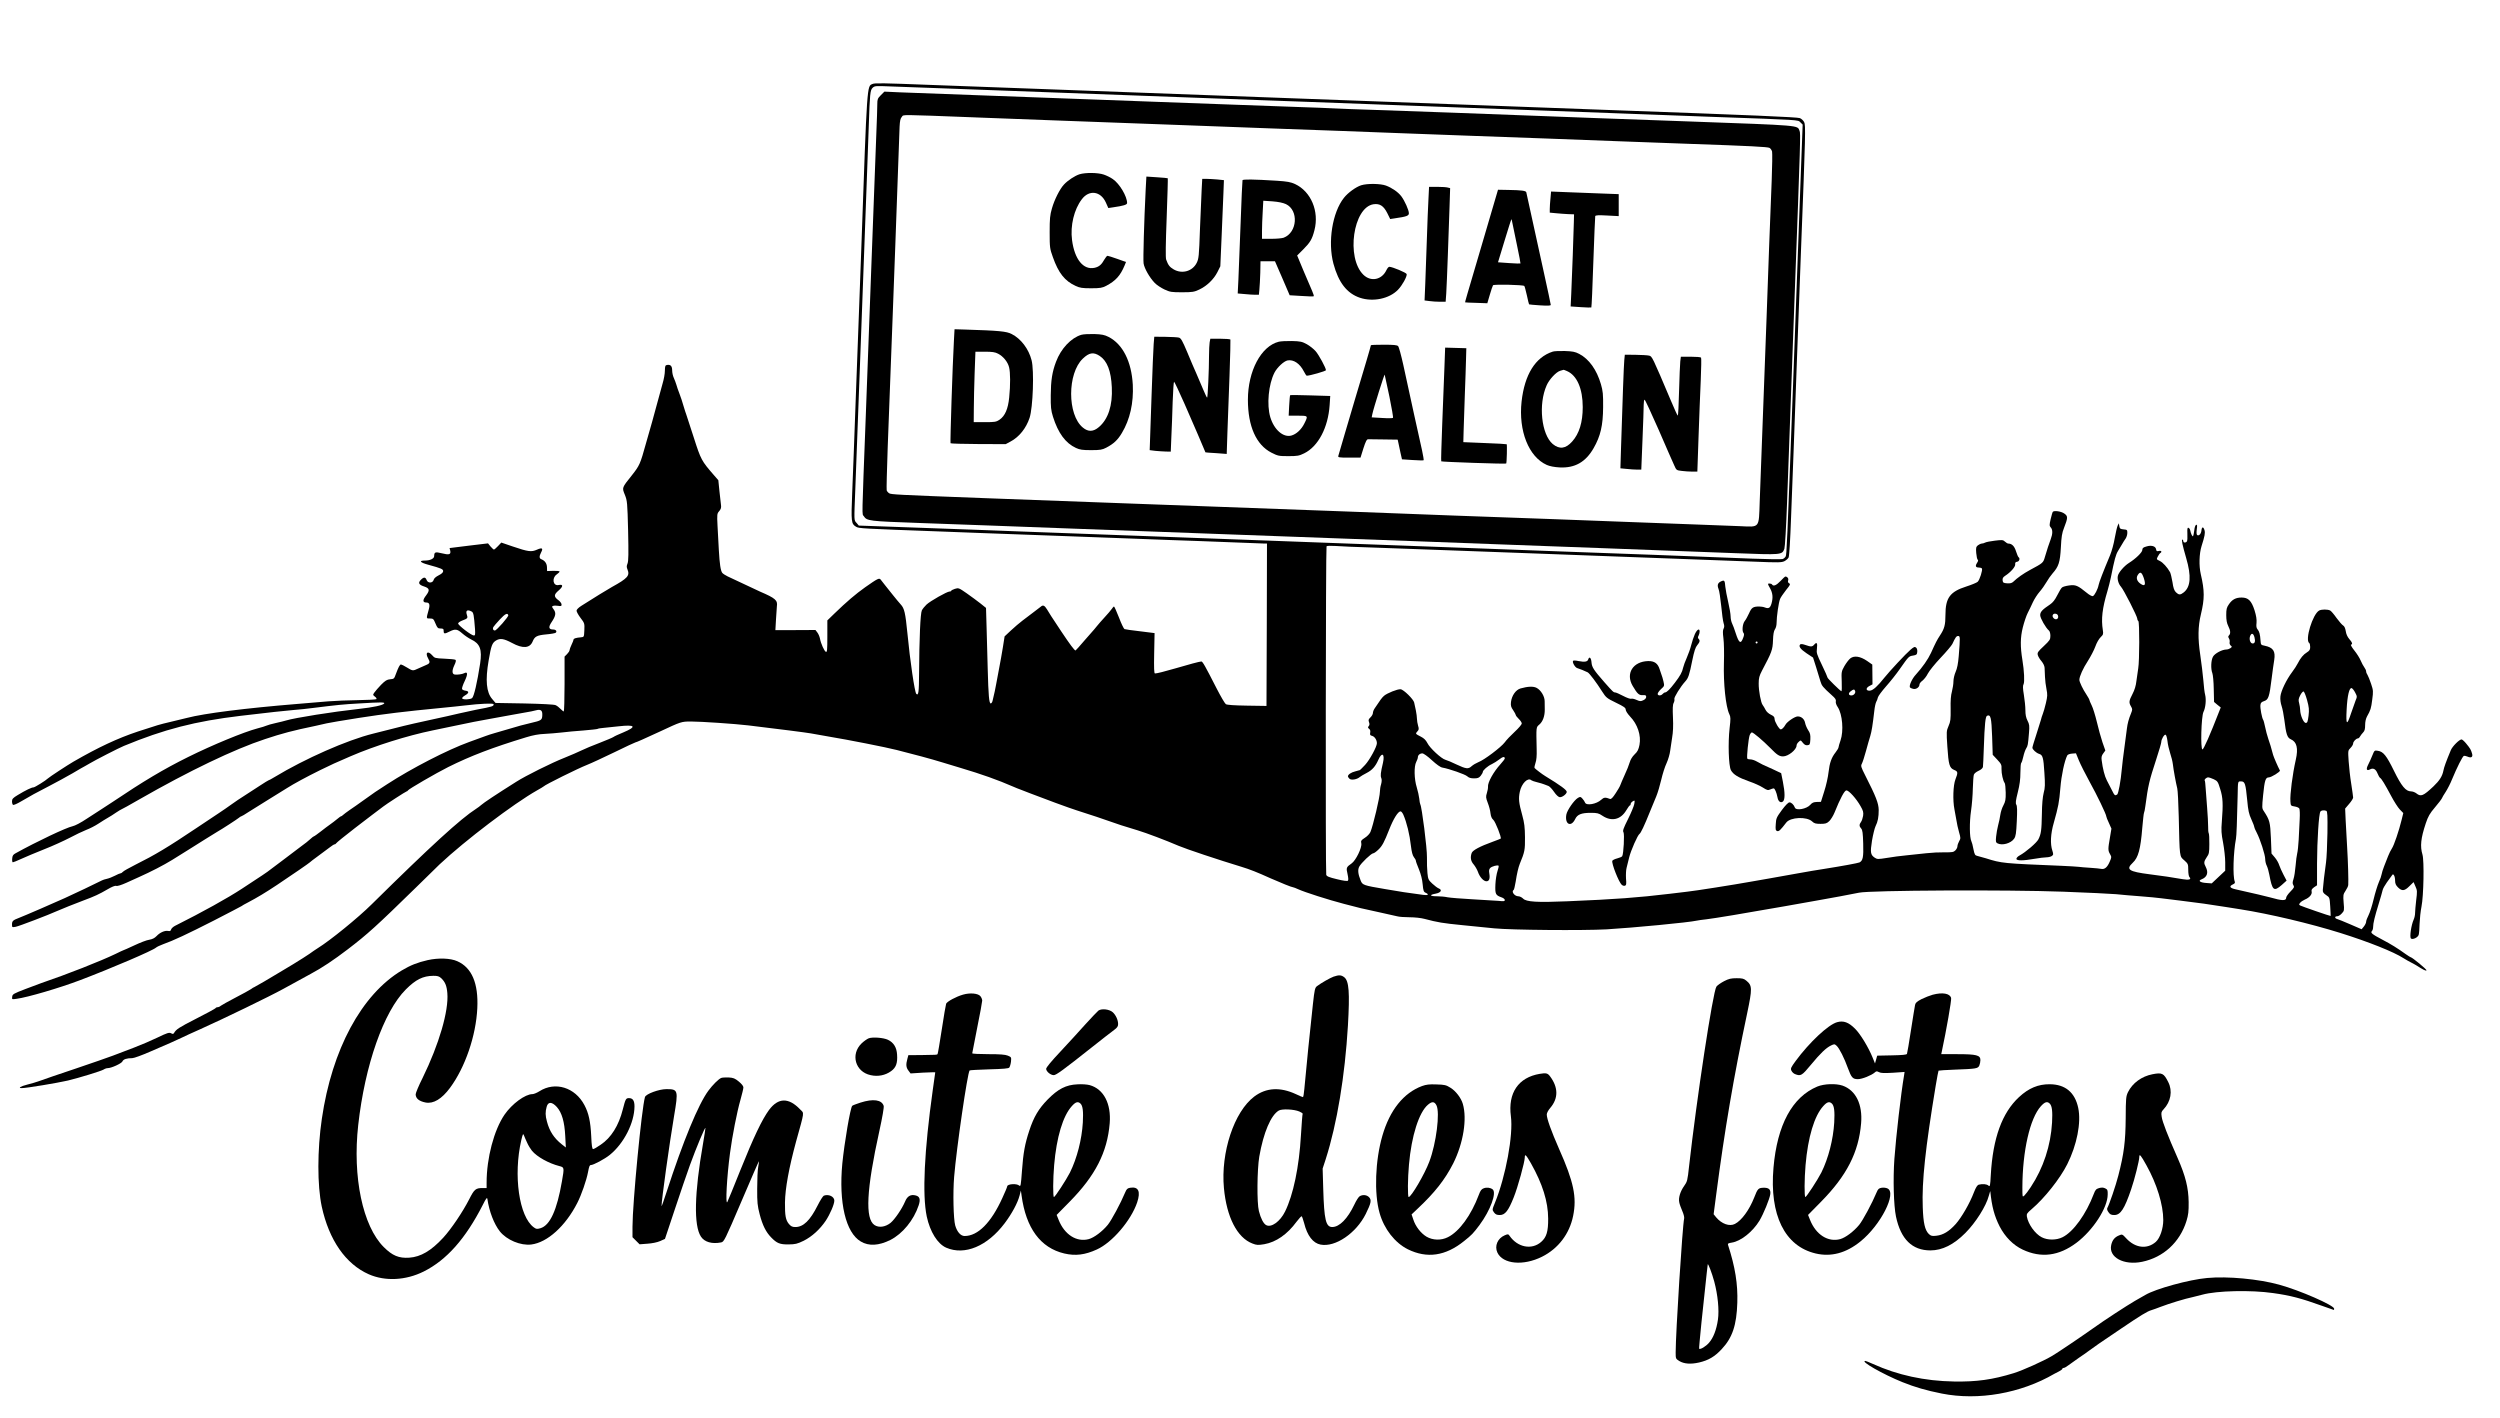
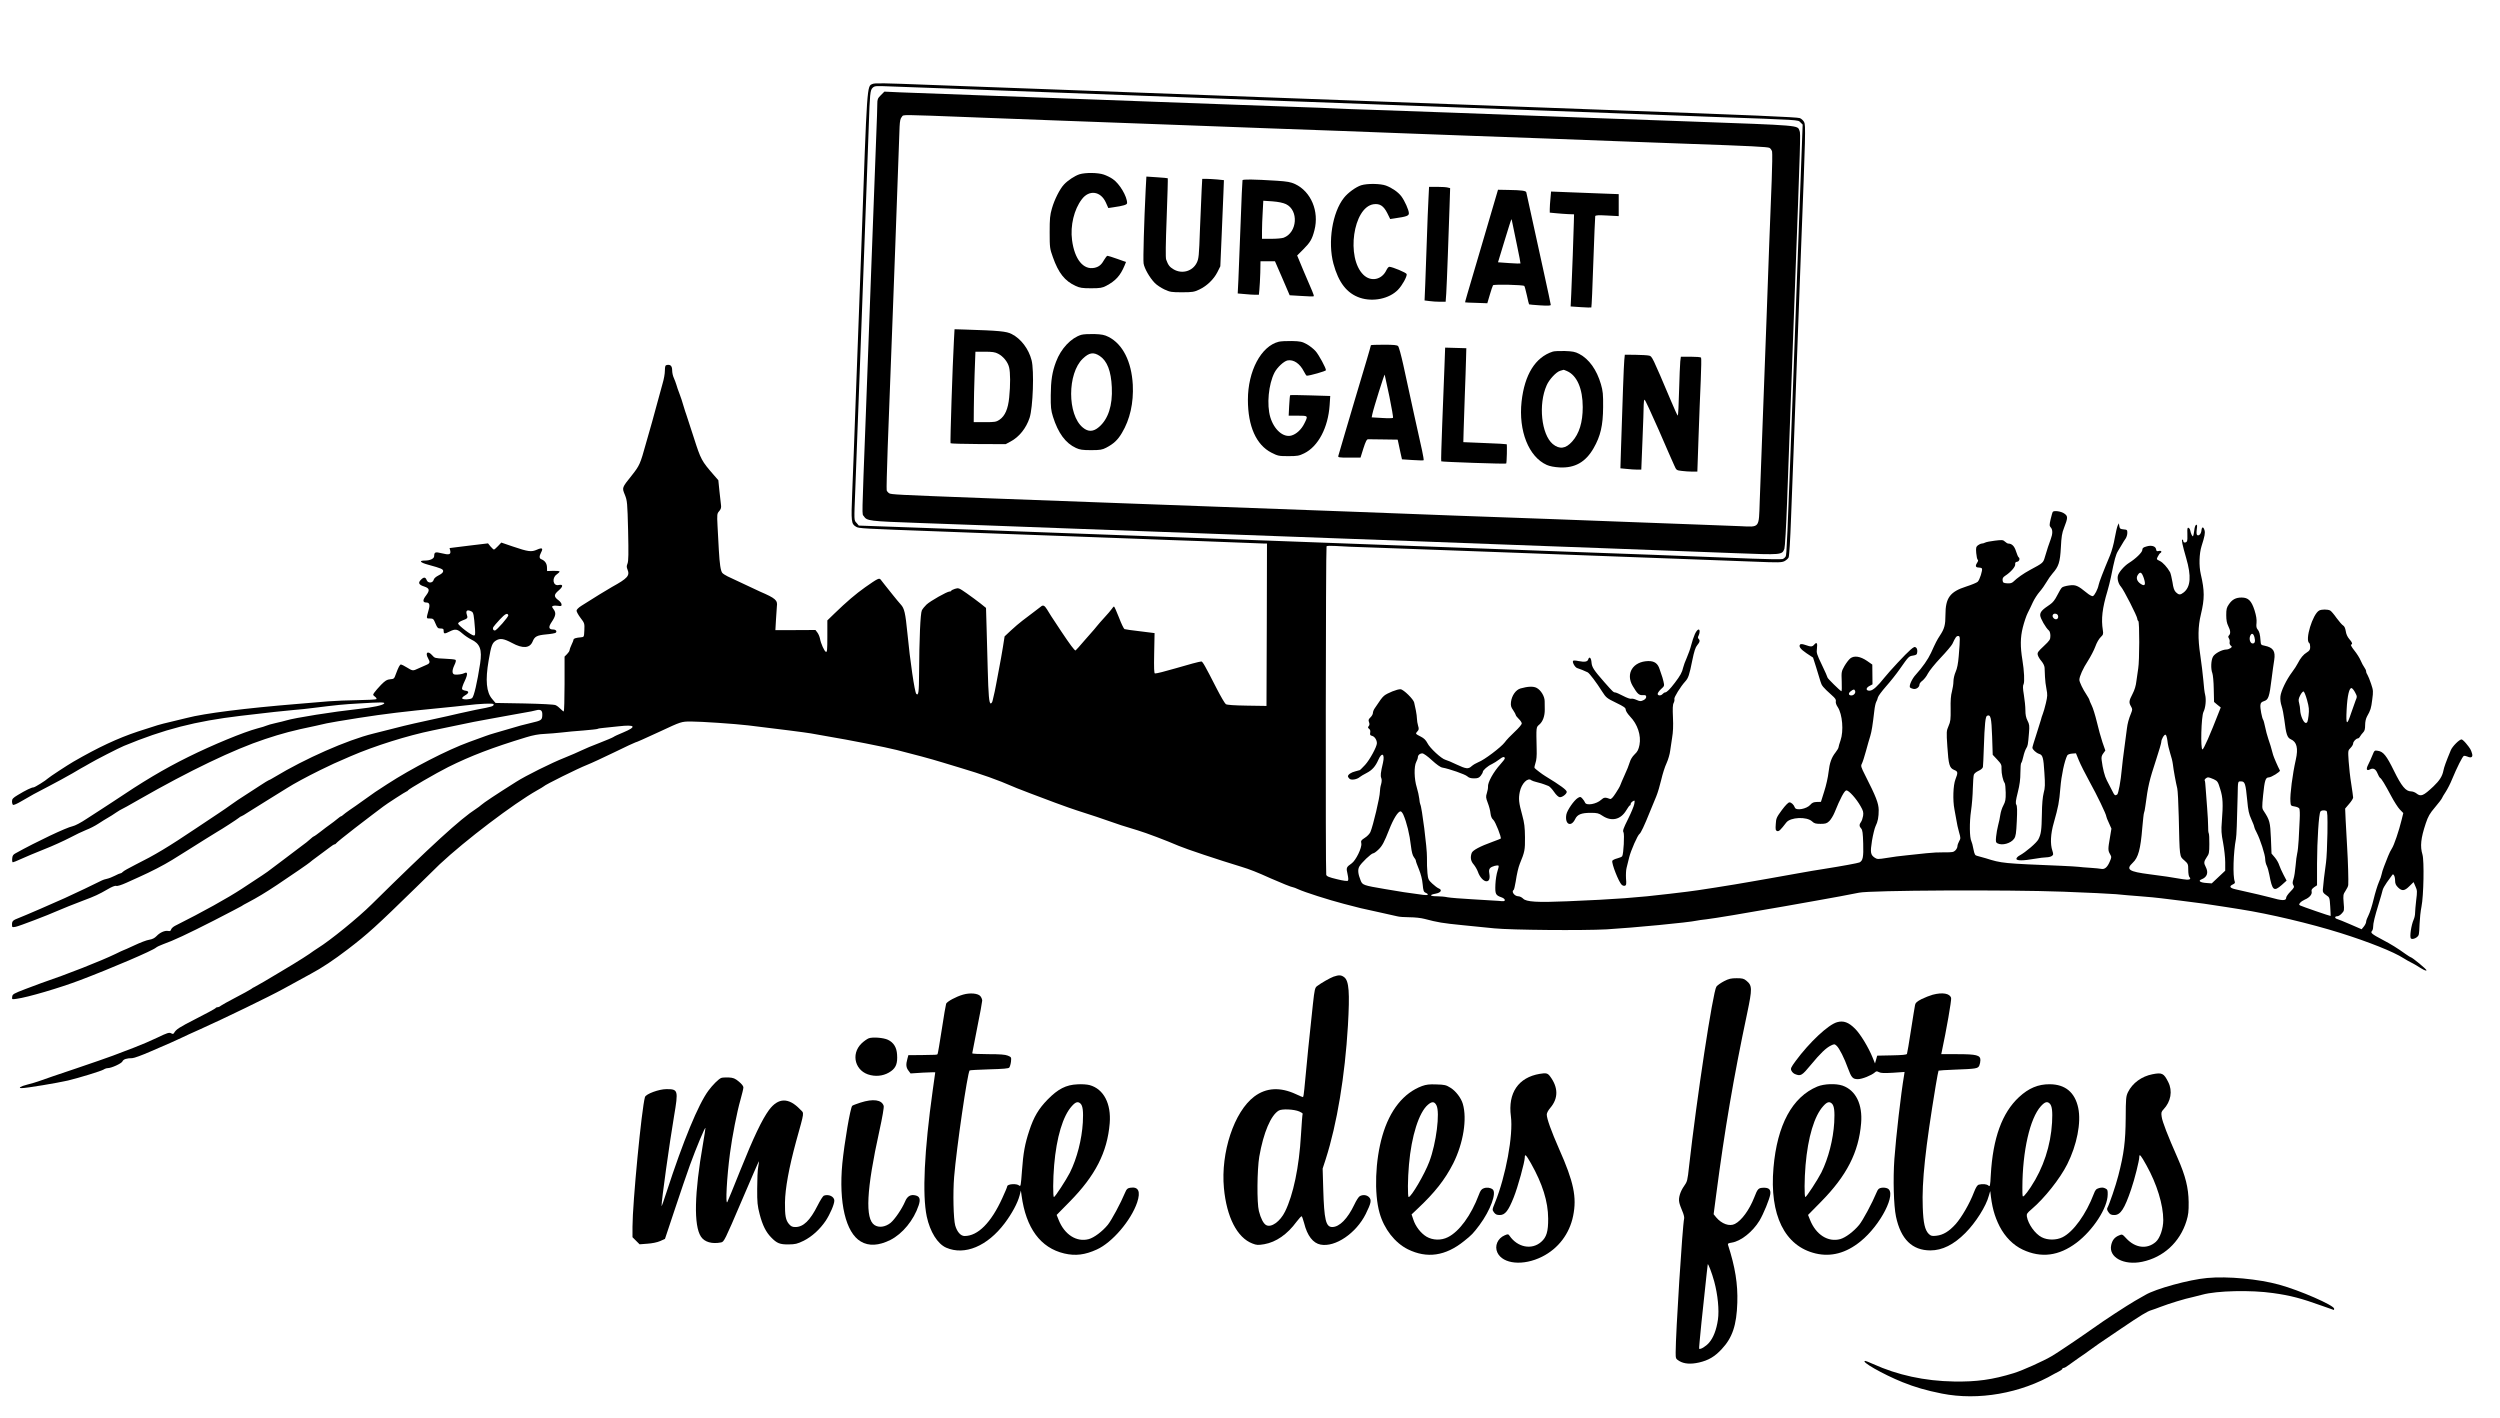
<svg xmlns="http://www.w3.org/2000/svg" version="1.0" width="2502pt" height="1419pt" viewBox="0 0 2502 1419" preserveAspectRatio="xMidYMid meet">
  <g transform="translate(0,1419) scale(0.1,-0.1)" fill="#000000" stroke="none">
    <path d="M8733 13350 c-57 -24 -54 29 -113 -1645 -6 -159 -15 -405 -20 -545 -5 -140 -21 -563 -35 -940 -13 -377 -30 -808 -36 -958 -12 -297 -10 -315 39 -344 28 -17 54 -18 867 -48 143 -5 321 -12 395 -15 74 -3 383 -14 685 -25 303 -11 667 -24 810 -30 143 -5 321 -12 395 -15 74 -3 203 -7 285 -10 83 -3 258 -10 390 -15 132 -6 250 -10 263 -10 l22 0 -2 -812 -3 -813 -195 3 c-130 2 -201 7 -212 15 -10 7 -51 77 -92 157 -116 227 -140 270 -153 270 -15 0 -132 -31 -263 -70 -103 -30 -182 -50 -201 -50 -9 0 -11 51 -8 202 l4 202 -144 18 c-79 9 -150 19 -157 22 -7 3 -32 54 -55 115 -24 61 -46 111 -50 111 -4 0 -14 -11 -23 -25 -9 -13 -41 -51 -71 -83 -30 -33 -65 -72 -77 -88 -12 -16 -25 -31 -28 -34 -3 -3 -45 -51 -94 -107 -48 -57 -90 -103 -92 -103 -11 0 -57 62 -143 191 -108 163 -112 169 -143 221 -24 39 -40 46 -61 27 -7 -5 -39 -30 -72 -55 -33 -25 -84 -63 -112 -85 -29 -22 -81 -66 -116 -99 l-63 -59 -17 -108 c-10 -59 -26 -155 -38 -213 -11 -58 -24 -127 -29 -155 -8 -46 -19 -98 -36 -167 -3 -16 -12 -28 -19 -28 -16 0 -23 81 -30 345 -3 110 -8 293 -11 406 l-6 205 -56 45 c-30 24 -92 69 -137 101 -79 55 -82 56 -118 45 -20 -7 -37 -15 -37 -19 0 -5 -8 -8 -17 -8 -25 0 -193 -95 -231 -131 -17 -16 -38 -42 -46 -57 -15 -30 -26 -285 -28 -635 -1 -185 -6 -223 -28 -201 -16 16 -63 335 -89 609 -20 201 -30 246 -66 285 -17 19 -53 62 -79 95 -26 33 -62 78 -79 99 -18 22 -37 46 -43 55 -15 19 -28 13 -155 -76 -97 -69 -185 -144 -310 -265 l-69 -67 0 -160 c0 -134 -2 -159 -14 -155 -16 6 -51 83 -60 134 -4 19 -15 46 -26 60 l-19 25 -200 -1 -201 0 6 105 c3 58 7 118 9 134 9 59 -14 80 -168 146 -23 10 -96 44 -162 76 -66 31 -139 66 -162 76 -23 11 -47 27 -54 35 -17 21 -27 88 -35 229 -3 66 -9 175 -13 242 -6 117 -5 123 17 148 17 20 21 35 18 58 -3 18 -10 81 -16 142 l-11 109 -47 54 c-120 138 -128 152 -198 371 -36 113 -70 217 -75 230 -5 12 -18 53 -29 90 -10 36 -28 91 -40 121 -12 30 -26 71 -31 90 -6 19 -17 50 -26 69 -9 19 -16 52 -16 73 0 43 -15 61 -49 56 -20 -3 -23 -9 -24 -58 0 -30 -10 -86 -22 -125 -11 -38 -41 -149 -67 -245 -26 -96 -53 -195 -61 -220 -8 -25 -26 -88 -40 -140 -56 -203 -64 -220 -139 -315 -103 -129 -101 -124 -71 -198 23 -59 25 -75 32 -359 5 -230 4 -304 -6 -328 -10 -24 -10 -36 0 -60 25 -61 1 -88 -155 -174 -45 -25 -186 -112 -307 -189 -30 -19 -48 -38 -48 -49 0 -10 18 -43 40 -72 40 -52 41 -56 38 -123 -3 -68 -3 -68 -33 -71 -50 -4 -75 -12 -75 -23 0 -5 -9 -29 -20 -51 -11 -23 -20 -48 -20 -55 0 -8 -11 -25 -25 -39 l-25 -25 0 -274 c0 -151 -4 -275 -8 -275 -5 0 -19 12 -33 26 -13 14 -35 31 -49 37 -15 7 -136 13 -313 17 l-288 5 -33 39 c-59 67 -70 188 -36 385 26 152 35 176 74 201 42 25 78 19 161 -25 106 -58 177 -53 205 14 21 52 43 63 136 72 48 4 91 12 96 17 15 15 0 32 -26 32 -44 0 -50 23 -17 72 43 64 48 93 22 129 -19 26 -20 30 -6 35 9 4 31 4 50 1 30 -5 35 -3 35 13 0 11 -13 29 -30 42 -49 36 -49 56 0 98 48 41 48 65 0 55 -55 -12 -70 69 -20 105 17 12 30 25 30 30 0 5 -28 8 -62 7 l-63 -2 -1 38 c-1 38 -21 66 -56 80 -22 8 -23 29 -3 68 23 43 11 51 -41 28 -56 -25 -87 -21 -243 32 l-114 39 -33 -35 c-18 -19 -36 -35 -41 -35 -4 0 -19 14 -34 31 l-25 31 -192 -23 -193 -24 7 -27 c8 -38 -12 -44 -86 -25 -64 16 -74 12 -75 -28 0 -26 -40 -45 -93 -45 -64 0 -48 -20 34 -42 132 -36 149 -44 149 -64 0 -13 -15 -27 -45 -42 -28 -14 -47 -31 -50 -45 -9 -34 -57 -36 -70 -3 -12 33 -30 33 -60 1 -28 -29 -18 -48 36 -65 53 -18 57 -37 19 -88 -37 -47 -36 -72 1 -72 32 0 39 -21 24 -73 -25 -91 -26 -87 13 -87 32 0 36 -4 55 -50 19 -45 24 -50 51 -50 26 0 31 -4 31 -25 0 -30 9 -31 60 -5 56 28 76 25 126 -19 25 -22 64 -48 88 -60 90 -42 112 -101 91 -241 -29 -190 -62 -333 -81 -347 -21 -15 -90 -17 -99 -3 -3 5 10 20 30 31 41 24 41 42 1 47 -15 2 -29 9 -32 16 -3 8 9 44 27 81 33 70 30 97 -7 77 -18 -9 -62 -16 -91 -13 -29 2 -32 37 -8 89 18 38 21 53 12 59 -7 4 -56 9 -110 11 -93 4 -98 6 -121 33 -44 51 -75 28 -41 -31 22 -38 18 -50 -22 -66 -21 -9 -56 -24 -79 -35 -52 -25 -55 -24 -112 11 -27 17 -54 30 -59 30 -12 0 -26 -28 -51 -95 -17 -48 -19 -50 -57 -53 -33 -3 -49 -13 -91 -55 -27 -29 -58 -63 -67 -77 -17 -24 -16 -25 5 -42 13 -9 19 -20 15 -25 -5 -4 -88 -9 -185 -10 -97 -1 -231 -7 -297 -12 -66 -6 -205 -18 -310 -26 -524 -43 -928 -94 -1105 -140 -30 -8 -104 -26 -165 -40 -114 -27 -120 -29 -325 -96 -204 -68 -394 -157 -644 -301 -62 -36 -242 -154 -256 -168 -21 -21 -132 -90 -144 -90 -20 0 -78 -28 -159 -77 -48 -29 -57 -39 -57 -63 0 -16 5 -32 10 -35 6 -4 41 11 78 33 98 58 153 88 287 157 66 34 170 91 231 126 61 36 117 69 125 72 8 4 30 17 49 28 53 32 289 153 340 174 401 166 715 247 1168 301 270 32 460 53 537 59 44 3 130 12 190 20 242 30 297 36 462 45 217 13 256 13 248 0 -11 -18 -109 -39 -255 -55 -257 -28 -640 -89 -725 -115 -16 -5 -64 -17 -105 -26 -41 -9 -83 -21 -93 -26 -10 -5 -51 -18 -91 -28 -136 -36 -449 -165 -693 -286 -246 -122 -447 -242 -761 -453 -46 -31 -98 -65 -115 -75 -18 -11 -79 -51 -136 -88 -61 -41 -120 -72 -145 -77 -62 -13 -357 -152 -571 -271 -24 -13 -31 -24 -33 -53 -2 -20 1 -37 6 -37 5 0 43 15 84 34 41 19 144 62 229 96 85 33 200 86 256 115 56 30 130 65 165 79 35 13 90 41 123 63 33 22 76 48 95 59 19 10 56 34 82 52 26 17 50 32 53 32 3 0 83 44 178 99 499 286 952 503 1259 604 171 57 281 86 503 132 44 9 96 21 115 26 19 5 163 29 320 54 270 42 456 64 825 100 88 8 196 20 240 25 148 18 285 24 285 12 0 -21 -6 -23 -180 -56 -47 -10 -121 -26 -165 -36 -44 -11 -174 -40 -290 -65 -115 -25 -235 -52 -265 -60 -98 -24 -223 -56 -305 -77 -263 -65 -683 -251 -986 -434 -31 -19 -59 -34 -63 -34 -3 0 -41 -24 -84 -52 -43 -29 -111 -73 -151 -98 -40 -25 -100 -65 -134 -90 -34 -25 -90 -63 -123 -85 -34 -22 -135 -89 -225 -150 -289 -194 -419 -272 -616 -370 -61 -31 -117 -62 -123 -70 -7 -8 -18 -15 -24 -15 -6 0 -31 -11 -56 -24 -25 -13 -61 -27 -80 -31 -19 -4 -41 -11 -50 -16 -8 -4 -87 -43 -175 -85 -157 -75 -221 -104 -440 -199 -60 -26 -123 -53 -140 -60 -16 -7 -50 -21 -75 -31 -61 -23 -70 -32 -70 -66 0 -29 1 -30 38 -23 30 5 331 120 407 155 39 18 197 81 275 110 105 39 151 60 235 109 44 26 76 39 88 35 12 -4 52 9 101 31 44 21 101 46 126 57 123 55 245 118 333 172 53 34 126 79 162 101 36 22 111 69 167 105 57 36 112 70 123 76 43 24 200 126 215 139 9 8 20 15 24 15 4 0 38 20 74 44 37 24 128 81 202 126 74 45 157 97 184 114 64 41 195 112 331 179 122 60 141 68 305 139 241 104 567 206 820 258 25 5 131 27 235 49 105 23 253 52 330 65 77 14 178 32 225 41 47 8 112 20 145 26 33 5 77 14 98 20 50 13 67 0 64 -52 -2 -45 -11 -51 -112 -74 -71 -16 -128 -32 -245 -67 -36 -10 -90 -26 -120 -35 -30 -9 -71 -21 -90 -29 -19 -7 -93 -34 -165 -60 -218 -79 -575 -263 -820 -422 -115 -74 -124 -80 -245 -167 -41 -30 -100 -71 -130 -91 -30 -21 -61 -44 -68 -51 -7 -7 -16 -13 -20 -13 -4 0 -21 -13 -39 -28 -18 -15 -48 -38 -68 -52 -20 -14 -63 -46 -97 -73 -33 -26 -63 -47 -67 -47 -3 0 -19 -12 -35 -27 -16 -16 -57 -48 -92 -73 -34 -25 -117 -88 -185 -140 -68 -52 -137 -104 -153 -115 -16 -11 -39 -27 -51 -35 -23 -16 -50 -33 -205 -135 -142 -93 -388 -230 -669 -371 -19 -10 -36 -26 -39 -37 -4 -14 -11 -18 -30 -14 -33 6 -81 -15 -115 -51 -20 -21 -43 -32 -73 -37 -25 -3 -92 -29 -149 -56 -58 -27 -107 -49 -110 -49 -2 0 -37 -16 -77 -36 -151 -73 -484 -204 -748 -294 -14 -5 -83 -31 -155 -58 -120 -46 -130 -52 -133 -77 -4 -28 -3 -28 45 -21 108 14 430 109 628 184 327 124 734 299 766 328 9 8 41 23 71 34 102 36 241 101 508 237 146 75 270 140 276 144 6 5 35 22 65 37 91 48 175 98 292 176 162 108 321 218 327 225 3 4 41 33 85 65 44 32 97 72 117 87 20 16 41 29 47 29 5 0 11 3 13 8 3 7 93 80 188 153 25 19 52 40 60 46 8 7 60 46 115 88 55 41 105 78 110 83 27 22 228 152 235 152 5 0 10 4 12 9 4 12 285 175 403 234 227 113 445 196 780 298 68 21 127 32 185 34 47 2 123 9 170 14 47 6 145 15 217 20 73 6 137 13 143 16 6 4 32 8 58 10 26 3 95 10 153 16 168 19 185 -3 47 -61 -47 -19 -92 -40 -99 -46 -8 -6 -70 -32 -139 -59 -69 -26 -150 -60 -180 -75 -30 -15 -107 -48 -171 -74 -127 -50 -389 -180 -484 -241 -197 -124 -325 -209 -350 -232 -11 -10 -32 -26 -48 -36 -158 -101 -455 -373 -1047 -957 -137 -136 -417 -363 -538 -438 -24 -15 -62 -41 -85 -58 -23 -16 -96 -63 -162 -103 -66 -40 -127 -76 -135 -81 -88 -54 -253 -150 -257 -150 -3 0 -17 -8 -31 -19 -15 -10 -85 -49 -157 -86 -71 -37 -137 -74 -146 -81 -8 -8 -23 -14 -31 -14 -9 0 -18 -4 -20 -9 -1 -4 -88 -52 -193 -105 -176 -90 -202 -107 -224 -145 -6 -10 -13 -11 -29 -2 -19 10 -39 4 -134 -42 -62 -30 -169 -76 -238 -102 -69 -26 -163 -62 -210 -80 -47 -18 -215 -76 -374 -130 -159 -53 -317 -107 -351 -120 -34 -12 -94 -31 -133 -40 -67 -17 -96 -35 -54 -35 47 0 353 51 462 76 112 27 334 95 357 110 12 8 30 14 41 14 36 0 137 46 147 67 9 22 43 33 99 33 17 0 99 30 181 66 83 36 175 76 205 89 30 13 78 35 105 48 28 14 113 53 190 87 234 105 692 327 830 403 89 49 190 105 274 150 111 59 231 139 371 246 199 152 287 232 685 621 126 124 232 227 235 230 256 240 740 607 975 740 33 18 62 36 65 39 14 17 346 181 435 216 39 15 161 72 273 126 112 55 207 99 211 99 8 0 92 38 246 109 212 99 214 100 310 100 99 0 441 -23 575 -39 300 -36 582 -72 625 -80 28 -5 106 -19 175 -31 199 -33 574 -107 684 -135 160 -40 353 -92 456 -124 52 -16 136 -41 185 -56 208 -62 367 -118 530 -189 17 -8 48 -20 70 -28 22 -8 63 -24 90 -35 109 -43 413 -155 470 -172 78 -24 334 -109 360 -120 27 -11 116 -40 250 -80 92 -28 282 -100 410 -155 72 -31 401 -141 629 -210 82 -25 159 -55 291 -115 104 -46 213 -90 226 -90 5 0 28 -9 52 -20 63 -29 303 -106 457 -146 142 -38 179 -47 375 -89 66 -14 136 -30 156 -35 20 -6 76 -10 126 -10 50 0 115 -7 148 -16 137 -36 180 -43 380 -63 116 -11 260 -26 320 -32 170 -17 884 -23 1124 -10 268 16 822 69 901 87 14 3 59 10 100 14 76 9 367 57 780 130 124 22 266 47 315 56 143 25 354 64 430 80 114 24 1479 31 2042 10 238 -9 476 -20 530 -25 54 -6 163 -15 243 -21 80 -6 174 -15 210 -20 36 -5 124 -16 195 -24 152 -18 310 -40 450 -63 55 -9 120 -19 145 -23 293 -46 702 -143 1005 -238 280 -88 531 -188 630 -252 22 -14 54 -32 70 -40 17 -8 41 -22 55 -30 72 -46 99 -60 104 -51 5 8 -144 131 -158 131 -3 0 -25 14 -48 30 -88 63 -148 100 -234 145 -106 56 -123 70 -106 87 7 7 12 25 12 40 0 38 16 103 56 233 19 61 36 122 39 136 3 15 22 49 42 77 21 28 43 59 50 69 10 16 13 16 22 3 6 -8 11 -32 11 -53 0 -29 7 -46 29 -68 40 -39 65 -37 114 12 l42 41 19 -44 c18 -39 18 -51 7 -138 -6 -52 -11 -110 -11 -128 0 -19 -6 -48 -14 -65 -25 -56 -42 -175 -28 -189 16 -16 70 9 78 36 4 11 8 62 9 111 2 50 10 127 19 171 22 109 28 459 10 521 -25 83 -17 163 33 313 23 69 40 99 92 160 35 41 66 82 69 90 3 8 20 38 39 66 18 28 47 84 63 125 50 120 104 228 118 234 7 2 23 -1 36 -7 38 -17 57 -5 46 31 -11 38 -17 49 -59 100 -18 22 -39 41 -46 41 -22 0 -91 -69 -107 -107 -50 -120 -68 -172 -74 -203 -11 -58 -39 -102 -100 -160 -102 -96 -126 -106 -171 -70 -14 11 -38 20 -54 20 -52 0 -95 52 -170 205 -75 153 -107 193 -161 201 -34 6 -35 5 -56 -47 -12 -30 -31 -72 -42 -93 -23 -45 -15 -64 19 -46 32 17 57 4 75 -40 8 -21 20 -41 26 -45 15 -9 48 -64 110 -180 29 -55 68 -116 87 -136 l35 -36 -17 -69 c-26 -107 -76 -256 -98 -287 -10 -15 -27 -49 -37 -75 -10 -26 -28 -72 -40 -102 -12 -30 -23 -66 -25 -80 -2 -14 -14 -50 -28 -80 -13 -30 -37 -107 -52 -170 -15 -63 -38 -135 -51 -160 -13 -25 -24 -54 -24 -65 0 -11 -10 -32 -23 -48 l-22 -27 -113 49 c-62 27 -122 51 -133 54 -25 7 -25 27 1 27 12 0 32 12 46 28 25 26 26 31 19 108 -6 76 -5 83 19 119 14 21 27 47 27 59 3 44 -2 227 -11 376 -5 85 -12 208 -15 272 l-5 116 40 47 c22 25 40 54 40 63 0 9 -9 71 -19 137 -11 66 -22 168 -26 227 -7 106 -7 107 19 133 14 14 26 34 26 44 0 19 30 51 48 51 6 0 16 9 22 21 7 11 20 29 31 40 14 14 19 33 19 72 0 33 7 65 19 87 36 64 41 80 52 168 11 82 11 92 -11 157 -13 39 -29 79 -36 90 -8 11 -14 27 -14 36 0 9 -8 27 -18 40 -10 13 -26 44 -37 69 -10 25 -39 70 -63 100 -24 30 -39 56 -33 58 18 6 13 22 -18 57 -18 21 -31 49 -35 79 -5 30 -14 49 -26 56 -11 6 -40 40 -66 75 -25 36 -54 70 -64 75 -24 13 -86 13 -110 0 -65 -35 -145 -297 -99 -326 5 -3 9 -20 9 -39 0 -27 -6 -37 -33 -54 -35 -21 -64 -56 -92 -111 -9 -19 -34 -57 -55 -85 -58 -77 -113 -191 -118 -245 -3 -30 2 -67 12 -96 9 -26 21 -87 27 -136 18 -147 29 -181 66 -197 59 -26 75 -90 49 -204 -33 -146 -59 -348 -54 -417 3 -43 4 -45 42 -51 21 -3 42 -12 47 -20 5 -8 7 -57 4 -109 -3 -52 -7 -143 -10 -202 -3 -58 -10 -121 -15 -139 -5 -18 -12 -73 -16 -123 -4 -50 -13 -110 -21 -133 -11 -34 -11 -46 -1 -62 11 -18 8 -25 -30 -64 -23 -23 -42 -51 -42 -60 0 -34 -38 -33 -165 3 -26 8 -160 39 -342 80 -58 13 -67 30 -27 49 19 8 24 16 19 29 -21 53 -14 291 12 427 6 29 11 169 17 430 3 154 1 145 35 145 38 0 45 -23 61 -190 9 -101 17 -137 41 -189 16 -35 29 -69 29 -76 0 -6 11 -33 25 -58 35 -67 85 -222 85 -265 0 -20 7 -50 15 -65 8 -16 20 -56 26 -90 30 -160 45 -173 124 -104 l49 44 -31 59 c-17 32 -36 76 -43 96 -6 21 -26 56 -44 77 l-33 39 -6 154 c-7 160 -12 181 -72 272 -18 26 -18 35 -6 159 15 148 24 177 57 177 24 0 117 57 111 69 -20 37 -61 132 -68 156 -22 83 -29 105 -48 160 -11 33 -26 87 -32 120 -7 33 -15 65 -19 70 -13 19 -32 120 -28 149 2 22 10 31 38 40 42 14 52 42 74 223 9 70 20 155 26 187 14 90 -10 126 -96 144 -37 7 -38 9 -41 52 -4 61 -12 92 -30 112 -11 12 -14 31 -10 65 3 34 -3 71 -20 126 -31 96 -63 127 -129 127 -58 0 -94 -19 -127 -67 -23 -33 -27 -49 -27 -109 0 -50 6 -81 20 -109 23 -45 25 -76 8 -93 -10 -10 -10 -17 -1 -31 7 -10 9 -27 7 -38 -3 -11 2 -25 10 -33 15 -11 15 -14 -1 -26 -10 -7 -28 -14 -41 -14 -43 0 -116 -39 -134 -71 -21 -35 -24 -123 -7 -166 6 -15 13 -86 14 -158 l3 -130 33 -28 34 -27 -17 -43 c-88 -227 -154 -377 -166 -377 -21 0 -12 331 10 375 21 41 29 123 17 171 -6 21 -14 86 -18 144 -5 58 -19 173 -31 255 -25 166 -23 286 6 405 38 159 38 237 -1 405 -19 82 -16 204 8 280 32 100 37 130 30 157 -11 39 -27 39 -31 1 -3 -35 -25 -59 -42 -48 -8 5 -9 24 -5 57 6 40 4 49 -6 46 -8 -3 -16 -25 -19 -56 -3 -28 -9 -54 -12 -58 -7 -7 -22 24 -29 60 -2 11 -10 21 -17 24 -11 3 -13 -9 -11 -59 2 -35 0 -70 -4 -76 -11 -18 -37 -16 -37 2 0 8 -4 15 -9 15 -11 0 -1 -50 38 -185 53 -181 45 -289 -25 -344 -34 -27 -49 -26 -78 2 -17 17 -26 43 -34 100 -7 42 -18 87 -24 100 -29 51 -72 98 -103 113 -34 16 -34 17 -20 44 8 16 19 32 25 35 20 12 10 27 -14 21 -20 -5 -25 -2 -28 16 -4 32 -47 45 -97 29 -33 -9 -41 -17 -41 -35 0 -23 -65 -87 -134 -130 -49 -31 -105 -97 -111 -130 -7 -33 7 -81 31 -107 28 -31 164 -298 164 -322 0 -9 5 -19 10 -22 13 -8 12 -400 -1 -475 -5 -30 -13 -86 -18 -125 -5 -47 -18 -90 -39 -130 -36 -69 -38 -86 -15 -125 15 -26 15 -32 1 -67 -24 -58 -36 -104 -42 -153 -3 -25 -15 -110 -25 -190 -11 -80 -23 -176 -26 -215 -11 -124 -34 -248 -47 -257 -22 -13 -26 -10 -53 45 -14 28 -37 72 -50 97 -22 42 -41 116 -52 203 -4 29 0 46 16 67 l21 29 -29 83 c-15 46 -41 137 -56 203 -16 66 -39 141 -52 166 -13 26 -23 51 -23 55 0 5 -14 29 -30 54 -34 50 -70 125 -70 146 0 34 37 116 85 189 28 44 62 109 75 145 13 37 36 77 53 93 26 25 28 32 22 70 -18 112 -6 219 46 392 11 39 27 99 34 135 37 184 49 229 73 268 15 24 34 55 42 70 8 15 23 38 33 52 9 13 17 39 17 57 0 30 -3 32 -37 35 -33 3 -39 7 -43 32 l-5 29 -12 -24 c-6 -13 -19 -69 -29 -124 -9 -55 -30 -131 -46 -170 -72 -172 -109 -269 -115 -298 -8 -43 -41 -107 -58 -113 -8 -3 -36 12 -62 34 -88 72 -111 82 -175 73 -31 -4 -63 -13 -71 -20 -9 -6 -30 -42 -48 -78 -23 -46 -45 -74 -72 -92 -80 -53 -100 -76 -99 -109 1 -30 56 -126 87 -152 9 -7 15 -30 15 -53 0 -38 -6 -46 -66 -103 -60 -56 -66 -65 -60 -90 4 -15 21 -43 37 -61 17 -21 30 -46 31 -66 1 -18 2 -59 4 -92 1 -33 8 -88 15 -122 11 -55 10 -71 -6 -140 -10 -43 -24 -91 -31 -108 -7 -16 -15 -43 -19 -60 -4 -16 -25 -83 -46 -147 -21 -64 -39 -123 -39 -131 0 -17 38 -53 68 -62 35 -10 43 -37 52 -188 8 -119 7 -152 -7 -202 -10 -39 -17 -112 -18 -211 -3 -164 -8 -200 -35 -254 -18 -35 -126 -128 -189 -162 -17 -9 -31 -24 -31 -33 0 -20 66 -20 180 0 47 8 101 15 121 15 19 0 43 6 53 13 17 12 17 18 6 53 -23 68 -18 169 14 279 46 164 54 204 66 350 10 125 41 270 69 325 5 9 25 16 48 18 l39 3 29 -71 c16 -39 64 -135 107 -213 74 -133 168 -328 168 -349 0 -5 11 -34 26 -65 l25 -56 -15 -90 c-20 -114 -20 -129 1 -165 16 -28 16 -32 -2 -73 -24 -58 -51 -81 -84 -75 -14 3 -64 8 -111 11 -47 3 -101 7 -120 10 -19 2 -96 7 -170 10 -584 24 -597 25 -755 75 -33 10 -72 21 -86 24 -23 5 -28 13 -39 68 -6 35 -16 71 -21 80 -18 34 -20 190 -3 303 9 60 17 162 18 225 2 63 6 124 10 136 3 12 24 29 46 39 25 11 42 26 45 39 2 12 6 98 9 191 8 241 16 316 33 322 36 14 43 -18 50 -207 l6 -184 45 -48 c41 -44 45 -53 43 -94 -1 -46 15 -119 32 -141 5 -7 9 -50 10 -95 1 -70 -3 -90 -23 -128 -14 -25 -27 -67 -31 -95 -4 -27 -13 -75 -22 -105 -8 -30 -17 -81 -20 -113 -5 -49 -3 -58 13 -67 47 -25 134 -1 167 46 17 25 21 52 27 176 5 106 4 152 -5 165 -9 15 -6 40 15 124 19 75 26 131 26 196 0 51 4 94 8 97 5 3 14 31 21 63 7 32 20 69 29 83 16 26 18 33 28 156 6 70 4 85 -15 122 -15 29 -21 60 -21 104 0 35 -7 103 -15 152 -11 66 -12 94 -3 109 11 22 6 133 -12 242 -22 134 -21 225 4 325 13 52 35 118 49 145 14 28 38 76 52 108 15 32 45 79 67 104 22 25 53 69 69 97 16 28 43 67 60 86 62 70 76 112 84 260 5 107 12 148 31 195 40 103 41 119 4 145 -30 22 -101 33 -115 18 -4 -3 -13 -36 -22 -73 -14 -60 -13 -68 1 -84 20 -22 20 -63 0 -116 -19 -51 -37 -105 -58 -177 -18 -62 -17 -61 -151 -133 -66 -36 -126 -78 -167 -118 -14 -13 -31 -17 -61 -15 -37 3 -42 6 -45 30 -2 20 4 31 25 45 56 36 103 90 101 114 -2 18 3 25 20 27 22 3 31 35 13 46 -4 3 -16 30 -25 59 -16 52 -42 77 -78 77 -7 0 -21 9 -32 19 -19 18 -28 19 -101 10 -44 -5 -88 -14 -97 -19 -10 -6 -26 -10 -35 -10 -10 -1 -27 -9 -39 -18 -18 -15 -20 -26 -16 -77 3 -33 9 -63 15 -67 7 -4 4 -15 -7 -32 -20 -31 -14 -46 19 -46 13 0 27 -4 30 -10 9 -14 -23 -116 -43 -133 -10 -9 -61 -30 -114 -47 -163 -52 -208 -114 -208 -283 0 -101 -10 -139 -55 -207 -30 -46 -42 -69 -90 -175 -30 -65 -85 -143 -151 -216 -39 -42 -70 -111 -59 -129 3 -4 17 -11 31 -14 30 -8 64 16 64 44 0 9 13 26 30 38 16 13 41 44 54 71 14 27 71 98 128 158 57 60 109 122 117 138 30 65 40 80 58 80 21 0 21 -13 6 -200 -6 -76 -16 -125 -31 -159 -12 -27 -22 -69 -22 -95 0 -25 -7 -71 -15 -101 -11 -38 -15 -93 -13 -175 1 -105 -1 -126 -21 -171 -21 -49 -22 -56 -12 -205 12 -183 21 -214 67 -234 40 -16 41 -26 14 -95 -23 -59 -28 -208 -10 -300 6 -30 15 -80 20 -110 4 -30 16 -83 26 -118 17 -59 17 -64 1 -91 -9 -16 -17 -39 -17 -50 0 -12 -9 -30 -21 -42 -17 -17 -31 -20 -107 -19 -48 1 -130 -3 -182 -9 -52 -6 -142 -16 -198 -21 -57 -5 -146 -17 -198 -26 -88 -14 -97 -14 -120 1 -44 29 -48 52 -29 172 10 59 26 124 35 143 24 48 32 92 32 164 -1 66 -27 134 -134 344 -44 87 -47 96 -34 120 8 15 26 72 41 127 15 55 34 123 43 150 14 48 23 104 40 250 4 39 13 79 19 90 7 11 14 31 17 45 3 14 40 63 81 110 42 47 104 125 138 174 90 128 90 128 133 135 35 6 39 10 42 37 2 18 -3 36 -12 43 -13 11 -22 7 -55 -21 -47 -40 -210 -215 -261 -279 -69 -87 -114 -128 -145 -131 -42 -4 -46 26 -5 47 l30 16 -1 99 -1 99 -53 37 c-68 46 -128 55 -167 25 -15 -12 -41 -46 -59 -77 -30 -54 -31 -58 -27 -155 2 -55 1 -98 -3 -97 -15 6 -139 128 -139 137 0 5 -25 62 -56 126 -52 108 -56 121 -50 165 7 55 -2 68 -27 39 -20 -23 -32 -24 -88 -4 -26 9 -46 12 -52 6 -19 -19 1 -47 63 -89 l65 -43 31 -97 c17 -53 36 -117 43 -141 13 -44 23 -57 113 -138 36 -31 45 -46 41 -62 -3 -13 4 -36 20 -59 46 -71 60 -238 27 -332 -11 -30 -19 -61 -20 -69 0 -7 -13 -30 -29 -50 -42 -53 -60 -105 -71 -200 -5 -47 -24 -133 -43 -191 l-33 -105 -41 -1 c-32 -1 -47 -7 -65 -28 -36 -42 -143 -62 -155 -28 -10 28 -35 52 -54 52 -12 0 -41 -30 -76 -77 -53 -72 -58 -83 -61 -140 -4 -53 -2 -64 13 -70 18 -6 33 8 92 85 41 54 205 62 259 11 21 -20 36 -24 84 -24 50 0 63 4 88 28 15 15 39 53 52 85 58 144 100 222 119 222 25 0 100 -84 141 -157 27 -47 31 -62 26 -98 -4 -23 -13 -51 -21 -61 -19 -25 -19 -44 2 -66 13 -15 17 -45 20 -151 4 -135 -3 -170 -37 -188 -15 -7 -177 -37 -355 -65 -55 -8 -172 -28 -260 -44 -88 -16 -214 -38 -280 -50 -66 -11 -156 -27 -200 -35 -155 -28 -552 -91 -630 -99 -27 -3 -106 -12 -175 -21 -316 -38 -541 -55 -1025 -75 -301 -13 -411 -6 -442 27 -12 12 -33 23 -47 23 -39 0 -74 48 -47 64 4 3 13 40 20 83 12 80 27 143 41 178 50 121 53 139 52 265 -1 101 -6 143 -27 220 -35 126 -39 167 -25 235 17 84 81 148 116 116 5 -4 32 -14 59 -20 28 -7 59 -16 70 -21 11 -4 30 -12 42 -16 12 -5 37 -31 56 -59 21 -31 43 -51 56 -53 24 -4 71 32 71 53 0 19 -61 64 -215 158 -32 19 -99 71 -107 81 -3 5 1 27 9 50 10 27 14 73 12 136 -5 231 -6 220 27 249 35 30 55 86 54 151 -1 25 -1 62 -1 83 0 48 -38 111 -81 133 -33 17 -86 15 -161 -6 -47 -14 -87 -71 -95 -135 -4 -37 0 -52 22 -83 14 -21 26 -43 26 -48 0 -6 14 -23 30 -39 17 -16 30 -36 30 -46 0 -9 -32 -47 -71 -83 -39 -36 -84 -83 -100 -106 -35 -47 -206 -177 -264 -198 -22 -9 -51 -26 -66 -39 -34 -32 -56 -29 -152 16 -45 22 -95 43 -111 47 -40 10 -157 118 -181 168 -15 29 -34 48 -64 63 -57 29 -57 30 -36 53 16 17 17 25 7 58 -6 20 -11 51 -11 67 0 17 -5 55 -11 85 -7 30 -14 66 -17 79 -6 32 -106 131 -136 133 -30 3 -135 -39 -166 -66 -21 -19 -37 -40 -93 -125 -10 -14 -18 -35 -18 -47 0 -11 -11 -31 -24 -43 -20 -19 -23 -28 -15 -48 7 -18 6 -30 -3 -40 -10 -12 -9 -17 4 -27 11 -8 14 -21 11 -38 -4 -22 -1 -28 20 -33 25 -7 47 -41 47 -73 0 -35 -72 -167 -118 -217 -26 -27 -49 -51 -52 -52 -3 -1 -24 -7 -47 -13 -41 -10 -73 -32 -73 -50 0 -5 7 -15 15 -23 17 -18 76 -8 103 16 9 8 40 26 69 41 55 28 89 66 118 133 35 80 66 59 46 -30 -24 -101 -27 -132 -17 -154 6 -15 5 -36 -2 -62 -7 -21 -12 -55 -12 -75 0 -52 -68 -340 -95 -403 -8 -18 -33 -44 -56 -58 -37 -24 -41 -30 -35 -56 8 -42 -55 -171 -97 -200 -53 -37 -56 -43 -41 -106 8 -37 10 -61 4 -67 -6 -6 -46 -1 -110 15 -79 19 -102 28 -107 44 -8 26 -5 3274 3 3287 4 6 38 7 88 4 44 -4 216 -11 381 -16 165 -5 352 -12 415 -15 63 -3 309 -12 545 -20 237 -8 603 -22 815 -30 212 -8 453 -17 535 -20 83 -3 204 -8 270 -10 66 -3 309 -12 540 -20 231 -8 542 -20 691 -26 243 -10 275 -9 303 5 17 9 35 25 41 36 7 12 17 177 25 403 8 210 19 504 25 652 6 149 21 581 35 960 14 380 32 863 40 1075 45 1154 47 1237 31 1268 -8 16 -28 34 -43 40 -25 10 -462 29 -1933 82 -146 5 -632 23 -1080 40 -448 17 -934 35 -1080 40 -912 33 -2214 81 -2435 90 -143 6 -629 24 -1080 40 -451 16 -939 34 -1085 40 -488 19 -565 20 -587 10z m862 -50 c292 -11 715 -27 940 -35 1101 -40 1521 -56 1755 -65 140 -5 320 -12 400 -15 80 -3 267 -10 415 -15 149 -6 513 -19 810 -30 297 -11 659 -25 805 -30 146 -5 515 -19 820 -30 305 -11 728 -27 940 -35 212 -8 513 -19 670 -25 875 -31 843 -29 868 -54 l23 -23 -31 -829 c-16 -456 -46 -1254 -65 -1774 -61 -1631 -64 -1699 -74 -1719 -6 -11 -20 -23 -31 -26 -12 -4 -148 -2 -303 4 -820 32 -1182 46 -1887 71 -300 11 -662 24 -805 30 -143 6 -510 19 -815 30 -548 20 -831 30 -1350 50 -221 9 -1086 41 -2440 90 -146 5 -323 12 -395 15 -71 3 -382 14 -690 25 l-560 20 -22 26 c-27 29 -26 13 -13 339 15 379 38 991 55 1465 18 508 40 1093 60 1625 8 215 17 464 20 555 10 306 14 349 38 371 21 20 30 20 177 14 85 -3 394 -15 685 -25z m11860 -4895 c22 -67 12 -87 -30 -59 -38 25 -50 60 -30 90 24 37 39 29 60 -31z m-16735 -335 c19 -10 23 -34 34 -177 3 -54 2 -63 -12 -63 -24 0 -157 102 -157 120 0 8 19 21 42 30 54 20 57 24 45 59 -14 41 5 54 48 31z m367 -37 c5 -14 -117 -153 -134 -153 -17 0 -25 17 -16 34 4 8 34 42 65 76 54 58 77 69 85 43z m15511 -11 c4 -28 -24 -40 -45 -19 -21 21 -9 49 19 45 15 -2 24 -11 26 -26z m1965 -211 c10 -39 4 -61 -18 -61 -24 0 -38 40 -26 74 14 35 33 29 44 -13z m1008 -553 c20 -38 20 -41 3 -81 -9 -23 -29 -80 -45 -127 -41 -126 -52 -118 -44 36 7 143 27 226 51 217 8 -3 24 -23 35 -45z m-5005 17 c8 -20 -13 -45 -37 -45 -29 0 -34 21 -8 41 29 23 38 23 45 4z m4523 -91 c20 -74 22 -95 15 -157 -8 -61 -12 -72 -28 -72 -22 0 -55 77 -56 130 0 17 -5 47 -10 67 -9 31 -7 44 10 78 11 22 26 40 33 40 7 0 22 -36 36 -86z m-1397 -410 c3 -33 16 -88 27 -122 12 -35 24 -84 27 -110 6 -55 31 -191 44 -242 5 -19 12 -147 15 -285 9 -409 7 -394 55 -435 38 -34 40 -38 40 -96 0 -33 5 -65 12 -72 23 -23 -4 -32 -67 -21 -134 23 -177 29 -330 49 -212 27 -242 48 -170 116 55 51 78 136 95 349 7 77 14 144 17 149 3 5 10 36 14 70 27 204 38 251 110 471 27 82 49 158 49 168 0 28 30 79 43 74 7 -2 15 -30 19 -63z m-7361 -193 c46 -42 85 -70 104 -73 69 -12 229 -68 249 -87 16 -15 36 -21 68 -21 38 0 50 5 67 26 12 15 21 32 21 38 0 17 49 60 91 79 19 9 52 30 73 46 36 29 56 32 56 10 0 -5 -19 -31 -43 -57 -71 -78 -130 -185 -125 -227 1 -11 -4 -39 -11 -61 -12 -38 -11 -47 9 -100 13 -33 25 -79 27 -104 4 -31 12 -51 28 -65 21 -18 85 -180 74 -188 -2 -2 -38 -16 -79 -31 -130 -47 -200 -85 -211 -112 -16 -45 -10 -82 20 -116 15 -18 34 -51 42 -73 17 -51 56 -95 85 -95 28 0 38 27 29 79 -5 28 -2 42 9 54 17 17 74 32 84 23 3 -4 -2 -28 -11 -54 -9 -26 -19 -86 -21 -134 -4 -97 2 -108 62 -129 18 -6 32 -18 32 -26 0 -13 -10 -15 -62 -9 -35 3 -153 10 -263 16 -110 6 -222 15 -248 20 -26 6 -75 10 -107 10 -72 0 -78 14 -13 26 55 10 70 38 31 53 -13 5 -41 27 -64 48 -38 35 -42 44 -48 104 -4 36 -6 108 -5 160 2 86 -51 505 -67 530 -3 5 -8 31 -10 57 -3 26 -14 76 -25 112 -26 82 -29 211 -5 255 9 17 16 37 16 46 0 21 20 39 45 39 12 0 53 -29 96 -69z m7825 -190 c37 -18 42 -25 64 -98 27 -85 30 -150 16 -328 -7 -83 -5 -118 13 -210 11 -60 21 -148 21 -194 l0 -85 -67 -63 -68 -64 -53 4 c-63 4 -87 22 -50 36 57 22 73 67 43 125 -21 39 -19 54 10 97 23 32 26 46 26 132 1 53 -2 101 -6 108 -4 6 -7 37 -6 68 0 31 -4 115 -10 186 -5 72 -12 161 -15 199 -2 38 -6 72 -9 74 -8 9 17 32 34 32 10 0 35 -9 57 -19z m1126 -316 c11 -5 13 -46 11 -223 -2 -119 -8 -251 -14 -292 -14 -96 -30 -236 -32 -274 -2 -24 5 -35 33 -54 35 -23 35 -24 41 -115 3 -51 5 -93 4 -94 -2 -3 -289 96 -305 105 -13 8 -13 11 0 27 8 10 29 24 47 32 46 19 75 53 68 80 -4 16 2 27 24 43 l30 20 0 218 c1 235 18 499 34 520 10 13 36 16 59 7z m-9238 -37 c34 -77 64 -198 77 -317 7 -57 16 -92 29 -109 11 -13 20 -30 20 -37 0 -7 14 -45 31 -86 19 -47 33 -101 37 -149 6 -65 10 -76 30 -85 38 -17 24 -28 -25 -21 -159 21 -226 31 -381 58 -218 37 -227 40 -245 87 -26 64 -30 106 -14 137 19 37 121 134 140 134 8 0 32 17 53 38 37 35 58 75 106 197 44 112 89 184 115 185 7 0 19 -15 27 -32z" />
    <path d="M8815 13237 c-31 -31 -35 -41 -35 -88 0 -30 -4 -166 -10 -304 -14 -356 -38 -991 -50 -1330 -11 -305 -31 -843 -55 -1480 -41 -1076 -39 -982 -20 -1011 31 -48 52 -50 555 -68 261 -9 585 -21 720 -26 135 -5 497 -19 805 -30 308 -11 675 -24 815 -30 140 -6 383 -15 540 -20 157 -6 463 -17 680 -25 217 -8 523 -19 680 -25 157 -6 465 -17 685 -25 220 -9 580 -22 800 -30 220 -8 463 -17 540 -20 77 -3 322 -12 545 -20 444 -17 708 -26 1351 -51 471 -18 473 -18 497 43 6 16 18 215 27 468 17 476 43 1198 75 2045 60 1606 61 1644 50 1670 -24 58 36 53 -1120 95 -734 26 -1213 44 -1495 55 -414 16 -1305 49 -1640 60 -165 5 -345 12 -400 15 -55 3 -230 10 -390 15 -159 6 -470 17 -690 25 -220 8 -526 19 -680 25 -154 6 -458 17 -675 25 -217 8 -703 26 -1080 40 -377 13 -753 28 -837 31 l-152 7 -36 -36z m945 -222 c206 -8 564 -22 795 -30 540 -19 877 -32 1355 -50 212 -8 574 -22 805 -30 530 -19 868 -31 1355 -50 212 -8 516 -19 675 -25 408 -14 1044 -38 1490 -55 209 -8 515 -19 680 -25 606 -21 776 -30 794 -40 10 -5 22 -22 26 -37 3 -15 2 -146 -4 -292 -13 -308 -36 -935 -51 -1366 -6 -165 -17 -466 -25 -670 -15 -383 -31 -816 -44 -1179 -9 -266 3 -251 -196 -242 -77 3 -266 10 -420 16 -154 6 -455 17 -670 25 -384 15 -1223 46 -1770 65 -154 5 -390 14 -525 20 -135 5 -373 14 -530 20 -399 14 -1047 38 -1495 55 -209 8 -515 19 -680 25 -284 10 -548 20 -1485 55 -870 33 -921 36 -941 48 -11 7 -22 20 -25 29 -3 9 2 203 10 430 9 227 20 537 26 688 6 151 17 448 25 660 8 212 19 513 25 670 17 491 40 1112 43 1192 3 59 8 83 23 99 21 23 -49 24 734 -6z" />
    <path d="M10804 12446 c-47 -15 -117 -61 -156 -103 -41 -44 -95 -150 -120 -238 -20 -69 -23 -102 -23 -240 0 -154 2 -164 32 -248 56 -159 119 -239 229 -289 41 -19 66 -23 154 -23 91 0 111 4 150 24 95 50 142 102 184 202 l15 37 -87 31 c-48 17 -92 31 -98 31 -6 0 -20 -17 -32 -38 -28 -51 -53 -72 -97 -82 -112 -25 -201 84 -226 277 -19 145 20 307 98 409 73 97 188 82 240 -32 l25 -56 47 7 c105 15 141 26 141 43 0 67 -76 194 -142 239 -23 17 -65 37 -92 46 -59 20 -183 21 -242 3z" />
    <path d="M11466 12294 c-16 -322 -27 -702 -21 -740 7 -49 61 -144 112 -196 19 -20 63 -49 97 -65 56 -26 71 -28 176 -28 104 0 121 3 172 27 76 36 143 100 181 173 l30 60 13 300 c7 165 15 359 18 431 l5 131 -67 7 c-37 3 -86 6 -108 6 l-42 0 -6 -112 c-3 -62 -11 -241 -17 -398 -9 -262 -12 -289 -32 -330 -42 -85 -147 -115 -231 -66 -41 24 -55 43 -75 98 -7 17 -5 161 5 418 8 216 13 394 11 396 -1 2 -50 6 -109 10 l-105 7 -7 -129z" />
    <path d="M12435 12386 c-2 -6 -11 -200 -19 -431 -9 -231 -19 -483 -22 -561 l-7 -141 69 -6 c38 -4 86 -7 106 -7 l37 0 5 53 c3 28 7 104 9 167 l2 115 73 0 72 0 74 -170 73 -170 118 -7 c65 -5 121 -6 123 -3 3 3 -4 26 -16 53 -12 26 -50 116 -86 201 l-64 154 62 62 c68 68 88 101 111 191 49 189 -34 387 -194 462 -44 20 -77 26 -180 33 -239 15 -343 16 -346 5z m435 -239 c129 -62 114 -284 -23 -336 -16 -6 -71 -11 -123 -11 l-94 0 0 78 c0 42 3 128 7 190 l6 113 91 -6 c62 -5 105 -14 136 -28z" />
    <path d="M13623 12336 c-53 -17 -133 -75 -173 -126 -116 -146 -163 -442 -105 -659 51 -189 135 -297 265 -341 131 -44 294 -10 381 80 42 43 92 133 87 157 -3 14 -144 73 -174 73 -7 0 -20 -15 -29 -34 -46 -97 -155 -119 -230 -46 -175 170 -103 675 101 706 63 9 101 -16 138 -89 l29 -59 46 7 c118 17 141 25 141 51 0 31 -42 125 -76 170 -33 43 -93 84 -154 107 -55 20 -186 22 -247 3z" />
    <path d="M14296 12198 c-4 -68 -11 -249 -16 -403 -5 -154 -13 -355 -16 -446 l-7 -166 48 -6 c26 -4 74 -7 105 -7 l58 0 6 83 c3 45 10 217 16 382 6 165 13 384 17 486 l6 186 -24 6 c-13 4 -61 7 -105 7 l-82 0 -6 -122z" />
    <path d="M14975 12233 c-9 -32 -70 -240 -136 -463 -174 -589 -178 -604 -176 -606 1 -1 51 -4 112 -5 l110 -4 25 85 c14 47 28 90 32 95 7 11 302 5 313 -7 4 -3 15 -46 26 -94 10 -48 20 -88 22 -90 1 -2 51 -6 110 -10 78 -5 107 -4 107 5 0 6 -31 152 -69 324 -38 171 -93 420 -121 552 -28 132 -53 245 -55 251 -5 15 -49 21 -177 23 l-106 2 -17 -58z m164 -289 c6 -27 26 -125 45 -218 20 -93 34 -171 33 -173 -2 -2 -54 0 -114 4 l-111 8 66 217 c36 120 67 216 69 215 1 -2 7 -26 12 -53z" />
    <path d="M15517 12204 c-4 -38 -7 -86 -7 -106 l0 -36 63 -6 c34 -4 89 -7 121 -9 l59 -2 -2 -80 c-2 -97 -18 -543 -26 -716 l-6 -126 102 -7 c55 -4 103 -5 105 -3 3 2 12 206 20 453 9 247 17 454 19 461 3 9 33 11 120 6 l115 -6 0 110 0 110 -162 6 c-90 4 -242 10 -339 13 l-176 7 -6 -69z" />
    <path d="M9547 10785 c-14 -247 -39 -1026 -34 -1031 3 -4 129 -7 279 -8 l273 -1 50 27 c85 45 155 133 189 236 34 102 47 475 20 577 -29 113 -106 215 -199 262 -52 27 -122 34 -471 45 l-101 3 -6 -110z m442 -135 c51 -26 97 -82 110 -136 13 -52 14 -175 1 -302 -11 -114 -42 -185 -96 -222 -34 -23 -47 -25 -148 -25 l-111 0 1 135 c0 74 4 233 8 353 l8 217 95 0 c74 0 102 -4 132 -20z" />
    <path d="M10821 10839 c-102 -31 -203 -138 -252 -269 -39 -102 -52 -189 -53 -335 -1 -120 2 -150 22 -215 52 -165 126 -265 230 -313 39 -18 65 -22 152 -22 91 0 111 4 150 24 75 39 116 77 158 148 81 135 118 301 109 483 -13 232 -100 405 -242 478 -42 21 -66 26 -145 29 -52 1 -110 -2 -129 -8z m186 -212 c74 -50 113 -151 120 -313 9 -181 -36 -319 -129 -398 -56 -48 -107 -50 -161 -5 -156 128 -156 542 0 690 64 61 107 68 170 26z" />
-     <path d="M11546 10748 c-3 -40 -13 -271 -21 -513 -8 -242 -16 -465 -17 -495 l-2 -55 55 -7 c29 -3 77 -6 105 -7 l51 -1 6 148 c4 81 10 238 13 350 4 111 10 202 14 202 4 0 51 -100 105 -222 76 -173 206 -474 209 -485 1 -1 49 -5 107 -8 l106 -8 7 214 c4 118 14 374 21 569 7 195 11 358 9 362 -3 4 -49 8 -103 8 l-98 0 -7 -37 c-3 -21 -6 -79 -6 -129 0 -146 -13 -424 -19 -424 -3 0 -21 37 -40 83 -19 45 -49 116 -67 157 -19 41 -60 138 -92 215 -48 114 -63 141 -83 146 -13 4 -74 7 -136 8 l-111 1 -6 -72z" />
    <path d="M12798 10770 c-177 -44 -309 -293 -309 -581 0 -265 83 -451 235 -529 65 -33 74 -35 170 -35 90 0 107 3 158 28 141 69 240 258 255 483 l6 91 -199 6 c-109 4 -200 4 -202 2 -3 -3 -7 -50 -10 -105 l-5 -100 92 0 c104 0 104 0 65 -78 -30 -61 -80 -107 -130 -121 -81 -22 -173 58 -211 184 -37 125 -18 328 42 446 27 52 93 114 131 122 60 11 123 -31 163 -110 12 -24 25 -43 29 -43 28 -1 192 46 192 55 0 23 -70 152 -103 190 -19 22 -59 54 -88 70 -48 26 -65 30 -149 32 -52 1 -112 -2 -132 -7z" />
    <path d="M13720 10735 c0 -3 -20 -74 -45 -158 -68 -226 -69 -230 -114 -382 -22 -77 -68 -232 -102 -345 -33 -113 -62 -213 -65 -222 -5 -16 5 -18 108 -18 l114 0 29 93 c23 71 34 92 48 91 9 0 80 -1 156 -2 l139 -2 7 -32 c4 -18 13 -63 21 -99 l15 -66 106 -7 c58 -4 108 -5 111 -2 2 3 -5 47 -16 98 -23 100 -127 574 -188 857 -21 95 -44 180 -52 187 -10 11 -46 14 -143 14 -71 0 -129 -2 -129 -5z m185 -513 c23 -114 40 -210 36 -214 -3 -4 -53 -5 -110 -1 l-103 6 6 31 c12 59 121 406 124 396 2 -6 23 -104 47 -218z" />
    <path d="M14456 10518 c-4 -106 -14 -361 -22 -567 -8 -205 -13 -376 -10 -378 6 -6 644 -28 650 -22 6 6 10 188 5 193 -2 2 -101 8 -219 12 l-215 9 3 115 c2 63 7 225 12 360 5 135 11 295 12 355 l3 110 -106 3 -106 3 -7 -193z" />
    <path d="M15540 10671 c-174 -56 -282 -229 -312 -500 -32 -293 71 -553 252 -634 29 -13 75 -22 128 -25 153 -8 261 53 341 193 69 120 94 227 95 410 1 129 -2 161 -22 230 -42 144 -119 252 -217 303 -42 22 -66 26 -145 29 -52 1 -106 -1 -120 -6z m143 -195 c99 -43 157 -176 157 -360 0 -153 -35 -266 -106 -345 -65 -73 -127 -80 -194 -25 -114 96 -146 398 -61 588 25 58 96 134 135 145 17 5 32 10 34 10 1 1 17 -5 35 -13z" />
    <path d="M16256 10588 c-5 -49 -18 -407 -33 -889 l-6 -196 63 -6 c35 -4 82 -7 105 -7 l41 0 12 298 c7 163 12 321 12 350 0 28 4 52 9 52 5 0 68 -136 141 -302 72 -167 142 -326 155 -354 22 -50 23 -51 76 -57 30 -4 77 -7 105 -7 l51 0 12 348 c7 191 16 445 22 565 5 121 7 223 3 228 -3 5 -49 9 -104 9 l-98 0 -6 -47 c-3 -27 -8 -159 -12 -295 -3 -137 -9 -248 -13 -248 -3 0 -35 69 -70 153 -186 439 -187 442 -218 448 -15 4 -76 7 -135 8 l-107 1 -5 -52z" />
-     <path d="M17819 8375 c-41 -43 -71 -56 -84 -35 -3 6 -15 10 -26 10 -20 0 -20 -2 5 -46 28 -50 32 -95 15 -155 -13 -43 -28 -53 -65 -39 -14 6 -40 10 -57 10 -62 0 -77 -10 -102 -67 -14 -30 -33 -66 -45 -80 -21 -28 -28 -101 -10 -119 6 -6 6 -22 -3 -44 -25 -70 -43 -59 -76 43 -12 38 -28 82 -36 97 -8 16 -15 48 -15 71 0 23 -11 87 -24 143 -13 55 -26 125 -29 154 -5 63 -9 69 -42 54 -34 -15 -41 -38 -26 -76 8 -17 19 -94 27 -171 7 -77 18 -154 24 -172 8 -24 8 -38 0 -54 -9 -15 -9 -42 -2 -97 6 -43 8 -153 5 -247 -6 -204 18 -437 54 -512 14 -28 14 -46 3 -140 -17 -147 -10 -377 13 -421 23 -43 74 -74 182 -112 50 -17 112 -45 138 -62 42 -27 51 -29 73 -19 14 6 29 11 35 11 11 0 29 -42 38 -89 7 -42 32 -61 55 -42 21 18 21 88 -1 198 l-17 85 -80 38 c-45 20 -92 42 -106 48 -14 7 -41 21 -60 32 -19 11 -47 20 -62 20 -15 0 -29 3 -31 8 -8 12 12 205 24 235 6 15 16 27 22 27 14 0 111 -82 183 -155 68 -70 91 -85 129 -85 52 0 135 67 135 109 0 10 9 26 21 36 20 19 20 19 42 -9 16 -20 30 -27 47 -24 23 3 25 8 28 58 2 46 -2 63 -21 91 -13 20 -27 52 -31 72 -7 40 -37 67 -74 67 -29 0 -107 -53 -123 -83 -15 -27 -35 -47 -47 -47 -16 0 -62 78 -62 105 0 19 -9 29 -37 42 -23 11 -45 31 -54 50 -9 18 -22 39 -28 47 -18 21 -41 144 -40 216 0 54 6 76 34 130 97 183 106 207 109 300 2 61 8 94 19 111 10 13 17 41 17 63 0 65 21 208 35 242 7 17 35 57 60 89 41 50 45 59 31 67 -11 6 -15 16 -10 30 6 19 -8 37 -28 38 -4 0 -26 -20 -49 -45z m-229 -615 c0 -5 -4 -10 -10 -10 -5 0 -10 5 -10 10 0 6 5 10 10 10 6 0 10 -4 10 -10z" />
    <path d="M16962 7843 c-12 -27 -28 -75 -36 -108 -8 -33 -28 -90 -44 -126 -16 -36 -33 -81 -37 -100 -10 -47 -29 -81 -83 -152 -51 -67 -81 -96 -98 -97 -6 0 -17 -7 -24 -15 -17 -20 -50 -19 -50 1 0 9 15 30 34 48 34 30 34 32 24 76 -6 25 -14 54 -19 65 -4 11 -13 36 -19 56 -18 59 -52 84 -115 83 -153 -4 -228 -125 -155 -249 47 -79 62 -94 101 -92 28 2 34 -2 34 -18 0 -12 -11 -25 -29 -33 -24 -12 -33 -12 -67 3 -21 10 -45 15 -53 12 -9 -4 -45 9 -81 28 -36 19 -72 35 -80 35 -17 0 -24 7 -108 102 -107 122 -125 150 -129 197 -3 47 -22 66 -33 32 -7 -24 -35 -29 -97 -17 -26 6 -50 7 -54 3 -12 -12 18 -66 40 -73 22 -6 80 -30 106 -43 17 -9 88 -102 145 -193 38 -59 45 -66 138 -111 79 -38 97 -51 97 -69 0 -13 19 -42 43 -68 76 -78 113 -191 95 -285 -10 -48 -19 -67 -49 -95 -23 -22 -41 -52 -49 -80 -7 -25 -29 -81 -50 -125 -20 -44 -40 -91 -44 -103 -4 -13 -26 -50 -48 -83 -27 -42 -44 -59 -55 -55 -46 18 -61 17 -88 -8 -47 -44 -150 -62 -162 -28 -3 9 -15 27 -26 39 -19 21 -22 21 -46 7 -38 -23 -107 -123 -115 -166 -18 -99 48 -131 89 -44 22 45 62 61 155 61 66 0 80 -4 117 -29 91 -61 183 -40 239 55 16 27 32 49 37 49 4 0 7 7 7 15 0 8 10 19 21 26 21 11 21 10 15 -27 -4 -22 -32 -90 -63 -152 -47 -94 -55 -117 -45 -132 11 -19 1 -217 -13 -239 -3 -6 -26 -16 -50 -22 -24 -6 -46 -17 -49 -24 -9 -26 64 -212 94 -240 10 -9 24 -13 33 -9 13 5 15 18 10 72 -2 37 0 85 6 107 5 22 17 69 26 105 17 69 85 223 103 234 13 8 50 86 102 216 21 52 51 124 66 160 15 36 37 111 50 167 13 56 36 130 53 165 16 35 32 90 36 123 4 33 13 94 20 135 9 51 12 115 8 198 -4 90 -3 129 7 147 7 13 10 31 7 39 -6 15 63 126 109 176 31 34 41 64 70 209 19 93 32 133 50 154 26 31 30 47 13 64 -8 8 -8 17 0 31 6 11 11 30 11 41 0 37 -26 22 -48 -26z" />
-     <path d="M4280 4581 c-101 -23 -172 -51 -259 -103 -403 -242 -699 -791 -800 -1485 -46 -312 -46 -667 -1 -878 73 -336 240 -576 471 -678 164 -72 370 -62 550 28 229 115 418 328 590 665 35 70 44 80 47 60 18 -124 66 -249 124 -323 69 -87 209 -145 315 -132 161 20 342 184 460 415 41 79 93 229 108 310 11 58 16 70 28 70 26 0 140 61 190 102 141 114 246 321 247 485 0 58 -17 83 -55 83 -31 0 -35 -8 -62 -113 -41 -163 -117 -284 -222 -354 -34 -24 -68 -43 -75 -43 -10 0 -15 35 -19 128 -7 149 -26 233 -68 312 -94 178 -293 239 -450 139 -25 -16 -57 -29 -70 -29 -73 0 -205 -97 -280 -206 -105 -154 -179 -433 -179 -680 l0 -54 -39 0 c-70 0 -84 -11 -135 -112 -66 -129 -181 -299 -260 -385 -121 -131 -225 -192 -340 -200 -104 -7 -169 20 -255 106 -211 210 -314 702 -256 1221 67 601 255 1136 477 1358 99 99 171 135 275 136 42 0 57 -4 79 -24 39 -38 55 -75 61 -149 15 -178 -83 -513 -247 -848 -39 -77 -70 -152 -70 -165 1 -42 34 -69 99 -82 79 -15 162 35 245 147 151 204 260 521 273 797 12 249 -55 406 -200 470 -69 31 -189 35 -297 11z m1293 -1470 c50 -56 77 -148 84 -291 l6 -114 -41 32 c-77 61 -123 131 -148 227 -17 60 -17 98 -3 148 14 53 53 52 102 -2z m-298 -356 c12 -28 35 -65 49 -82 51 -61 168 -126 274 -153 50 -13 50 -14 26 -152 -50 -290 -119 -441 -215 -470 -35 -10 -43 -9 -67 9 -147 107 -206 521 -125 872 15 62 18 70 26 50 5 -13 19 -47 32 -74z" />
    <path d="M13347 4416 c-37 -14 -122 -62 -166 -95 -21 -16 -25 -33 -41 -177 -21 -182 -76 -729 -86 -851 -4 -46 -10 -83 -14 -83 -4 0 -36 13 -71 30 -158 73 -297 65 -416 -24 -202 -152 -337 -560 -304 -916 27 -292 133 -497 285 -555 43 -17 56 -17 119 -7 118 21 230 98 323 225 24 32 47 56 51 55 4 -2 15 -33 25 -70 31 -125 89 -200 165 -214 147 -28 355 114 451 306 54 109 61 141 33 169 -23 23 -61 27 -92 10 -11 -5 -36 -44 -55 -85 -67 -141 -149 -224 -221 -224 -64 0 -81 72 -90 380 l-6 205 31 95 c113 353 192 832 222 1335 19 334 11 447 -37 485 -30 23 -53 24 -106 6z m-343 -1350 c21 -9 35 -19 33 -23 -3 -5 -10 -100 -17 -213 -18 -318 -77 -599 -159 -765 -49 -100 -138 -164 -189 -136 -27 14 -55 68 -73 141 -21 81 -18 415 4 545 42 240 116 415 196 461 33 18 151 13 205 -10z" />
    <path d="M17254 4370 c-32 -17 -67 -41 -76 -54 -35 -48 -198 -1122 -274 -1800 -15 -140 -18 -152 -49 -195 -39 -55 -59 -120 -49 -164 3 -18 17 -56 30 -86 13 -29 22 -63 19 -75 -17 -76 -85 -1150 -85 -1342 0 -61 1 -63 36 -85 48 -29 114 -34 198 -15 95 22 157 59 226 133 108 115 150 240 157 466 6 185 -21 356 -93 578 -5 13 4 18 38 23 90 14 208 107 277 220 40 67 102 218 108 265 6 47 -14 66 -70 64 -50 -2 -57 -10 -91 -98 -49 -124 -126 -230 -193 -264 -54 -28 -132 0 -187 65 l-26 32 25 191 c86 657 175 1180 311 1822 51 244 51 275 -7 323 -26 22 -40 26 -98 26 -56 0 -79 -5 -127 -30z m-98 -3005 c36 -134 51 -287 37 -383 -15 -101 -45 -179 -88 -229 -31 -37 -89 -72 -100 -61 -4 4 40 436 75 748 5 47 10 90 11 95 1 21 42 -84 65 -170z" />
    <path d="M9639 4236 c-71 -20 -160 -69 -170 -91 -4 -11 -24 -128 -44 -260 -20 -132 -39 -242 -42 -245 -7 -7 -10 -7 -158 -9 l-134 -1 -10 -37 c-16 -57 -13 -87 11 -118 l21 -28 124 8 c68 3 123 5 123 3 0 -2 -11 -82 -25 -178 -85 -609 -106 -1045 -60 -1265 33 -153 108 -274 195 -312 185 -80 412 15 585 245 72 96 129 201 149 277 l13 50 7 -50 c44 -326 189 -524 428 -580 111 -26 207 -14 325 40 155 70 343 291 404 472 36 109 13 159 -69 146 -27 -4 -37 -13 -49 -42 -49 -117 -139 -283 -176 -329 -56 -68 -137 -128 -190 -143 -122 -33 -243 44 -302 192 l-20 50 130 132 c257 261 377 495 401 785 16 196 -60 343 -200 382 -25 7 -78 11 -123 8 -114 -5 -194 -46 -298 -152 -90 -92 -139 -174 -184 -312 -44 -133 -60 -222 -73 -401 -11 -149 -13 -161 -28 -148 -26 23 -120 16 -120 -9 0 -6 -22 -59 -49 -117 -112 -246 -244 -379 -377 -379 -39 0 -75 40 -94 105 -18 62 -24 328 -11 487 24 290 134 1044 155 1065 3 3 91 8 195 11 143 4 194 8 202 18 6 8 14 34 17 59 4 44 4 45 -31 60 -27 11 -77 15 -197 15 -88 0 -160 4 -160 8 0 5 23 120 50 257 28 137 50 259 50 271 0 12 -8 32 -18 44 -23 29 -104 36 -173 16z m1175 -1091 c23 -23 29 -77 23 -189 -10 -169 -58 -358 -129 -501 -36 -71 -149 -245 -160 -245 -11 0 -10 182 2 320 24 280 88 492 177 590 38 43 62 49 87 25z" />
    <path d="M19343 4235 c-29 -8 -79 -28 -112 -44 -46 -24 -61 -37 -65 -58 -3 -15 -22 -129 -41 -253 -19 -124 -37 -231 -40 -237 -3 -9 -47 -13 -151 -15 l-147 -3 -11 -39 -11 -39 -24 59 c-41 102 -123 237 -176 289 -64 64 -115 83 -179 65 -88 -24 -277 -201 -415 -388 -48 -66 -53 -76 -42 -98 6 -13 22 -29 37 -34 56 -22 68 -15 157 93 95 115 152 170 202 194 33 16 36 15 56 -3 27 -24 78 -126 113 -224 35 -95 48 -110 100 -110 42 0 136 38 169 67 15 14 21 14 42 3 18 -10 52 -11 140 -6 l116 8 -5 -34 c-31 -181 -81 -616 -97 -838 -14 -200 -7 -465 16 -575 48 -227 162 -339 345 -339 118 0 234 58 349 174 104 104 208 269 235 372 8 29 15 50 15 46 15 -153 41 -249 94 -353 55 -105 135 -186 230 -231 185 -87 362 -64 538 68 166 125 312 349 313 483 1 44 -2 51 -25 62 -18 9 -35 10 -61 3 -30 -9 -38 -18 -53 -58 -77 -203 -204 -380 -313 -434 -62 -31 -150 -31 -209 0 -66 34 -135 131 -148 207 -4 26 2 35 48 74 129 110 283 304 356 449 97 193 141 417 110 564 -33 156 -130 236 -285 237 -115 1 -211 -39 -308 -129 -169 -157 -261 -409 -282 -778 -6 -114 -8 -121 -24 -107 -17 15 -58 19 -96 9 -15 -4 -29 -26 -49 -77 -42 -111 -124 -252 -183 -318 -66 -73 -124 -108 -191 -116 -45 -5 -55 -3 -77 17 -39 38 -56 110 -61 269 -10 256 26 588 130 1218 13 79 26 145 28 148 3 2 75 7 160 10 219 8 234 11 248 41 6 14 11 38 11 55 0 49 -40 59 -231 59 l-161 0 5 23 c46 215 99 517 94 539 -12 46 -85 59 -184 33z m1171 -1090 c23 -23 29 -77 23 -189 -13 -230 -87 -456 -213 -646 -24 -37 -53 -75 -64 -85 -20 -18 -20 -18 -20 81 1 364 75 691 185 813 40 44 64 51 89 26z" />
-     <path d="M10993 4076 c-11 -9 -70 -71 -131 -138 -60 -68 -173 -190 -250 -273 -91 -97 -142 -158 -142 -172 0 -26 44 -63 76 -63 24 0 93 50 383 280 101 80 201 158 222 173 30 22 39 35 39 58 0 40 -22 89 -53 118 -34 31 -112 40 -144 17z" />
    <path d="M8695 3799 c-16 -6 -49 -29 -72 -51 -113 -109 -64 -285 90 -318 72 -17 148 -2 205 40 49 35 66 80 60 165 -4 73 -35 122 -92 149 -45 21 -151 29 -191 15z" />
    <path d="M15410 3443 c-214 -36 -320 -191 -289 -425 25 -186 -51 -599 -159 -864 -29 -71 -29 -71 -10 -98 15 -20 28 -26 58 -26 53 0 86 43 139 176 41 101 111 356 111 401 0 39 13 26 62 -60 116 -206 171 -382 172 -552 1 -129 -16 -187 -70 -234 -94 -83 -237 -55 -317 62 -12 17 -16 18 -48 4 -71 -30 -104 -107 -73 -173 55 -116 260 -135 447 -41 162 81 275 229 311 409 38 186 6 340 -141 670 -78 178 -123 302 -123 344 0 15 15 43 35 66 82 96 81 205 -2 316 -24 32 -39 36 -103 25z" />
    <path d="M21542 3439 c-108 -21 -200 -88 -245 -179 -20 -42 -22 -60 -23 -260 -2 -235 -17 -355 -74 -576 -26 -101 -88 -283 -110 -324 -5 -9 -1 -25 12 -42 15 -22 27 -28 58 -28 62 0 102 61 169 259 34 98 81 287 81 321 0 38 15 20 72 -83 104 -186 168 -395 168 -547 0 -86 -33 -182 -75 -219 -87 -76 -205 -62 -295 35 -40 43 -41 44 -73 30 -44 -18 -67 -47 -78 -96 -28 -123 126 -206 309 -168 213 44 378 195 444 408 19 62 23 96 22 190 -2 143 -31 260 -110 440 -98 222 -154 365 -160 414 -6 41 -4 50 19 74 73 77 92 184 47 272 -44 89 -62 98 -158 79z" />
    <path d="M7218 3402 c-27 -11 -86 -70 -128 -127 -101 -136 -254 -507 -419 -1015 -27 -85 -50 -148 -50 -140 -2 49 80 634 125 900 44 260 41 270 -76 270 -75 0 -205 -48 -215 -79 -33 -111 -125 -1064 -125 -1298 l0 -105 35 -35 36 -36 78 6 c46 3 97 13 127 26 l49 22 99 297 c54 163 122 362 151 442 64 176 154 391 155 370 0 -9 -11 -78 -24 -155 -87 -499 -94 -820 -21 -931 36 -55 111 -76 202 -58 29 6 37 21 203 410 95 223 174 404 175 402 2 -2 -2 -28 -7 -58 -6 -30 -10 -127 -10 -215 -1 -141 3 -172 25 -258 29 -111 63 -178 115 -231 57 -59 87 -71 174 -70 68 1 86 5 152 37 83 42 161 113 220 200 44 67 86 165 86 201 0 41 -57 68 -105 50 -9 -4 -37 -48 -62 -98 -76 -151 -143 -216 -223 -216 -30 0 -43 6 -64 30 -33 40 -41 83 -40 215 2 142 40 348 111 610 87 313 82 280 42 321 -116 122 -220 120 -313 -5 -70 -96 -154 -272 -286 -601 -67 -168 -126 -312 -131 -320 -20 -35 -5 250 27 490 22 168 70 413 104 531 16 57 30 114 30 126 0 14 -17 35 -46 59 -39 32 -54 38 -102 41 -32 1 -65 -1 -74 -5z" />
    <path d="M14232 3321 c-185 -69 -323 -241 -397 -497 -72 -247 -84 -578 -28 -774 45 -160 153 -298 283 -363 191 -94 376 -68 562 82 78 62 91 76 155 161 109 147 174 324 131 357 -22 17 -58 22 -88 11 -23 -8 -34 -22 -50 -66 -77 -205 -196 -368 -310 -424 -67 -34 -151 -31 -213 5 -57 34 -111 103 -133 173 l-17 50 58 55 c174 163 276 293 359 456 101 202 140 444 96 595 -17 59 -71 130 -124 162 -43 27 -58 31 -140 33 -71 3 -102 -1 -144 -16z m144 -193 c37 -72 -2 -381 -71 -563 -47 -126 -181 -354 -207 -355 -11 0 -10 185 3 325 25 287 100 523 190 599 41 35 65 33 85 -6z" />
-     <path d="M18188 3316 c-251 -105 -402 -383 -439 -813 -41 -473 112 -785 423 -858 154 -36 304 4 448 121 202 163 366 486 270 530 -14 7 -40 10 -58 7 -27 -4 -37 -13 -49 -42 -49 -117 -139 -283 -176 -329 -56 -68 -137 -128 -190 -143 -122 -33 -243 44 -302 192 l-20 50 130 132 c257 261 377 495 401 785 16 190 -53 330 -185 377 -67 23 -184 19 -253 -9z m146 -171 c23 -23 29 -77 23 -189 -10 -169 -58 -358 -129 -501 -36 -71 -149 -245 -160 -245 -11 0 -10 182 2 320 24 280 88 492 177 590 38 43 62 49 87 25z" />
+     <path d="M18188 3316 c-251 -105 -402 -383 -439 -813 -41 -473 112 -785 423 -858 154 -36 304 4 448 121 202 163 366 486 270 530 -14 7 -40 10 -58 7 -27 -4 -37 -13 -49 -42 -49 -117 -139 -283 -176 -329 -56 -68 -137 -128 -190 -143 -122 -33 -243 44 -302 192 l-20 50 130 132 c257 261 377 495 401 785 16 190 -53 330 -185 377 -67 23 -184 19 -253 -9z m146 -171 c23 -23 29 -77 23 -189 -10 -169 -58 -358 -129 -501 -36 -71 -149 -245 -160 -245 -11 0 -10 182 2 320 24 280 88 492 177 590 38 43 62 49 87 25" />
    <path d="M8611 3155 c-40 -13 -77 -27 -82 -32 -19 -20 -78 -368 -99 -577 -37 -392 34 -693 185 -781 80 -48 180 -42 295 15 123 62 235 199 284 347 20 60 11 89 -30 99 -50 13 -84 -7 -106 -61 -32 -75 -104 -180 -147 -215 -52 -40 -114 -49 -158 -21 -97 61 -82 355 48 944 30 136 47 236 43 249 -19 62 -105 74 -233 33z" />
    <path d="M22090 1400 c-180 -16 -516 -108 -620 -170 -8 -5 -55 -32 -105 -60 -82 -48 -305 -193 -415 -272 -127 -90 -358 -246 -411 -277 -87 -52 -297 -146 -384 -173 -214 -66 -373 -88 -600 -84 -294 5 -564 64 -809 175 -38 17 -73 31 -77 31 -59 0 176 -134 372 -213 125 -50 234 -82 394 -114 364 -72 789 2 1125 198 8 5 30 16 48 25 17 9 32 20 32 25 0 5 6 9 14 9 7 0 29 12 49 28 20 15 65 47 101 72 37 25 82 56 100 70 67 50 96 69 331 228 188 127 256 169 296 180 19 6 59 20 89 32 92 35 244 82 330 100 19 5 60 15 91 23 144 40 487 48 708 16 173 -24 280 -52 491 -128 63 -22 116 -41 117 -41 2 0 3 6 3 13 0 33 -345 184 -550 240 -206 57 -516 86 -720 67z" />
  </g>
</svg>